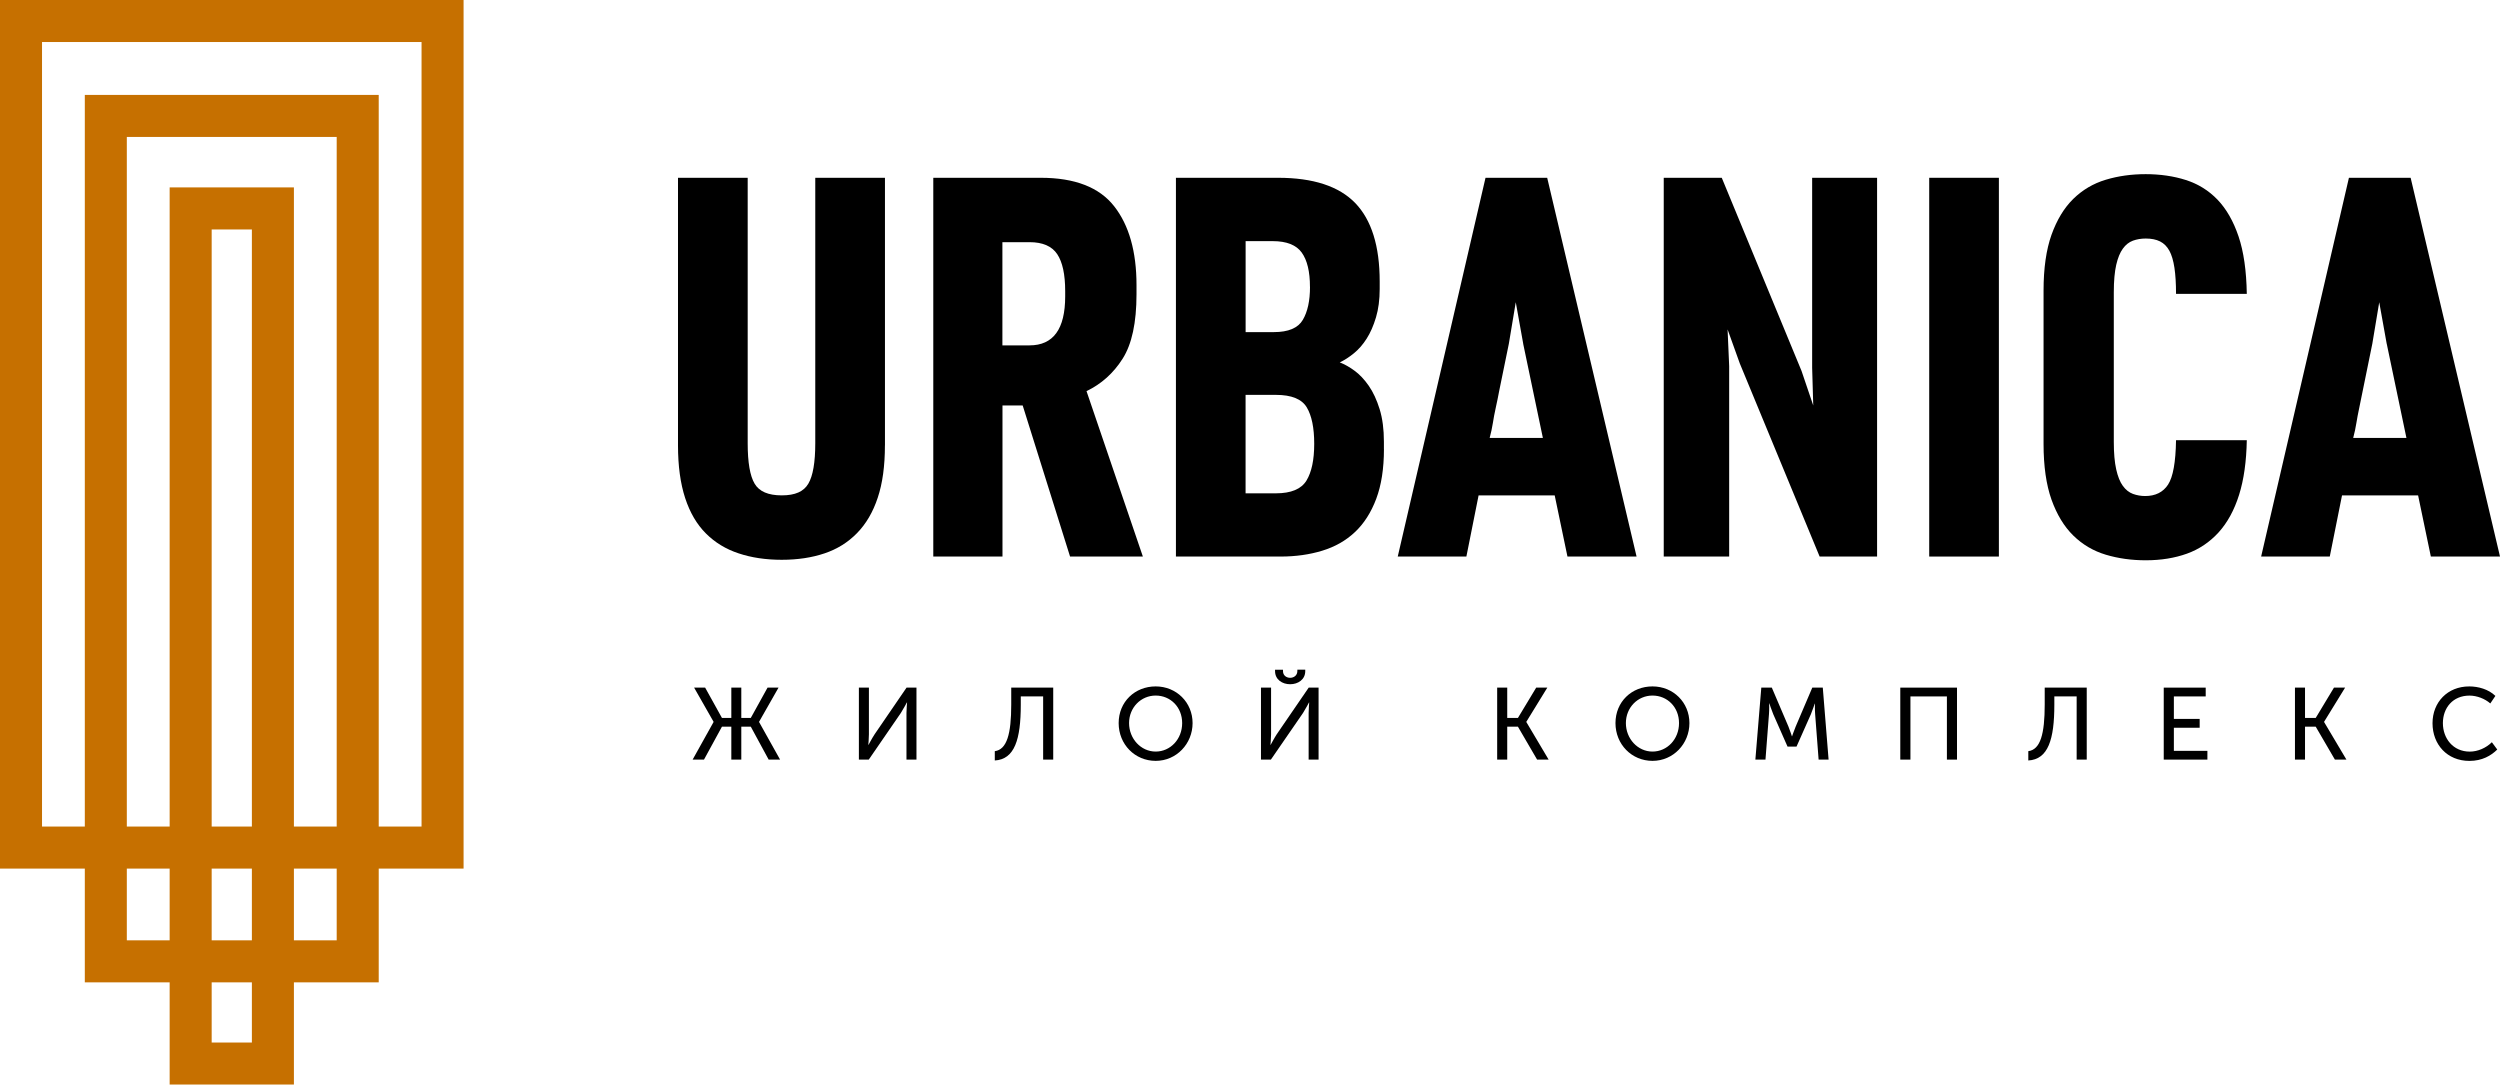
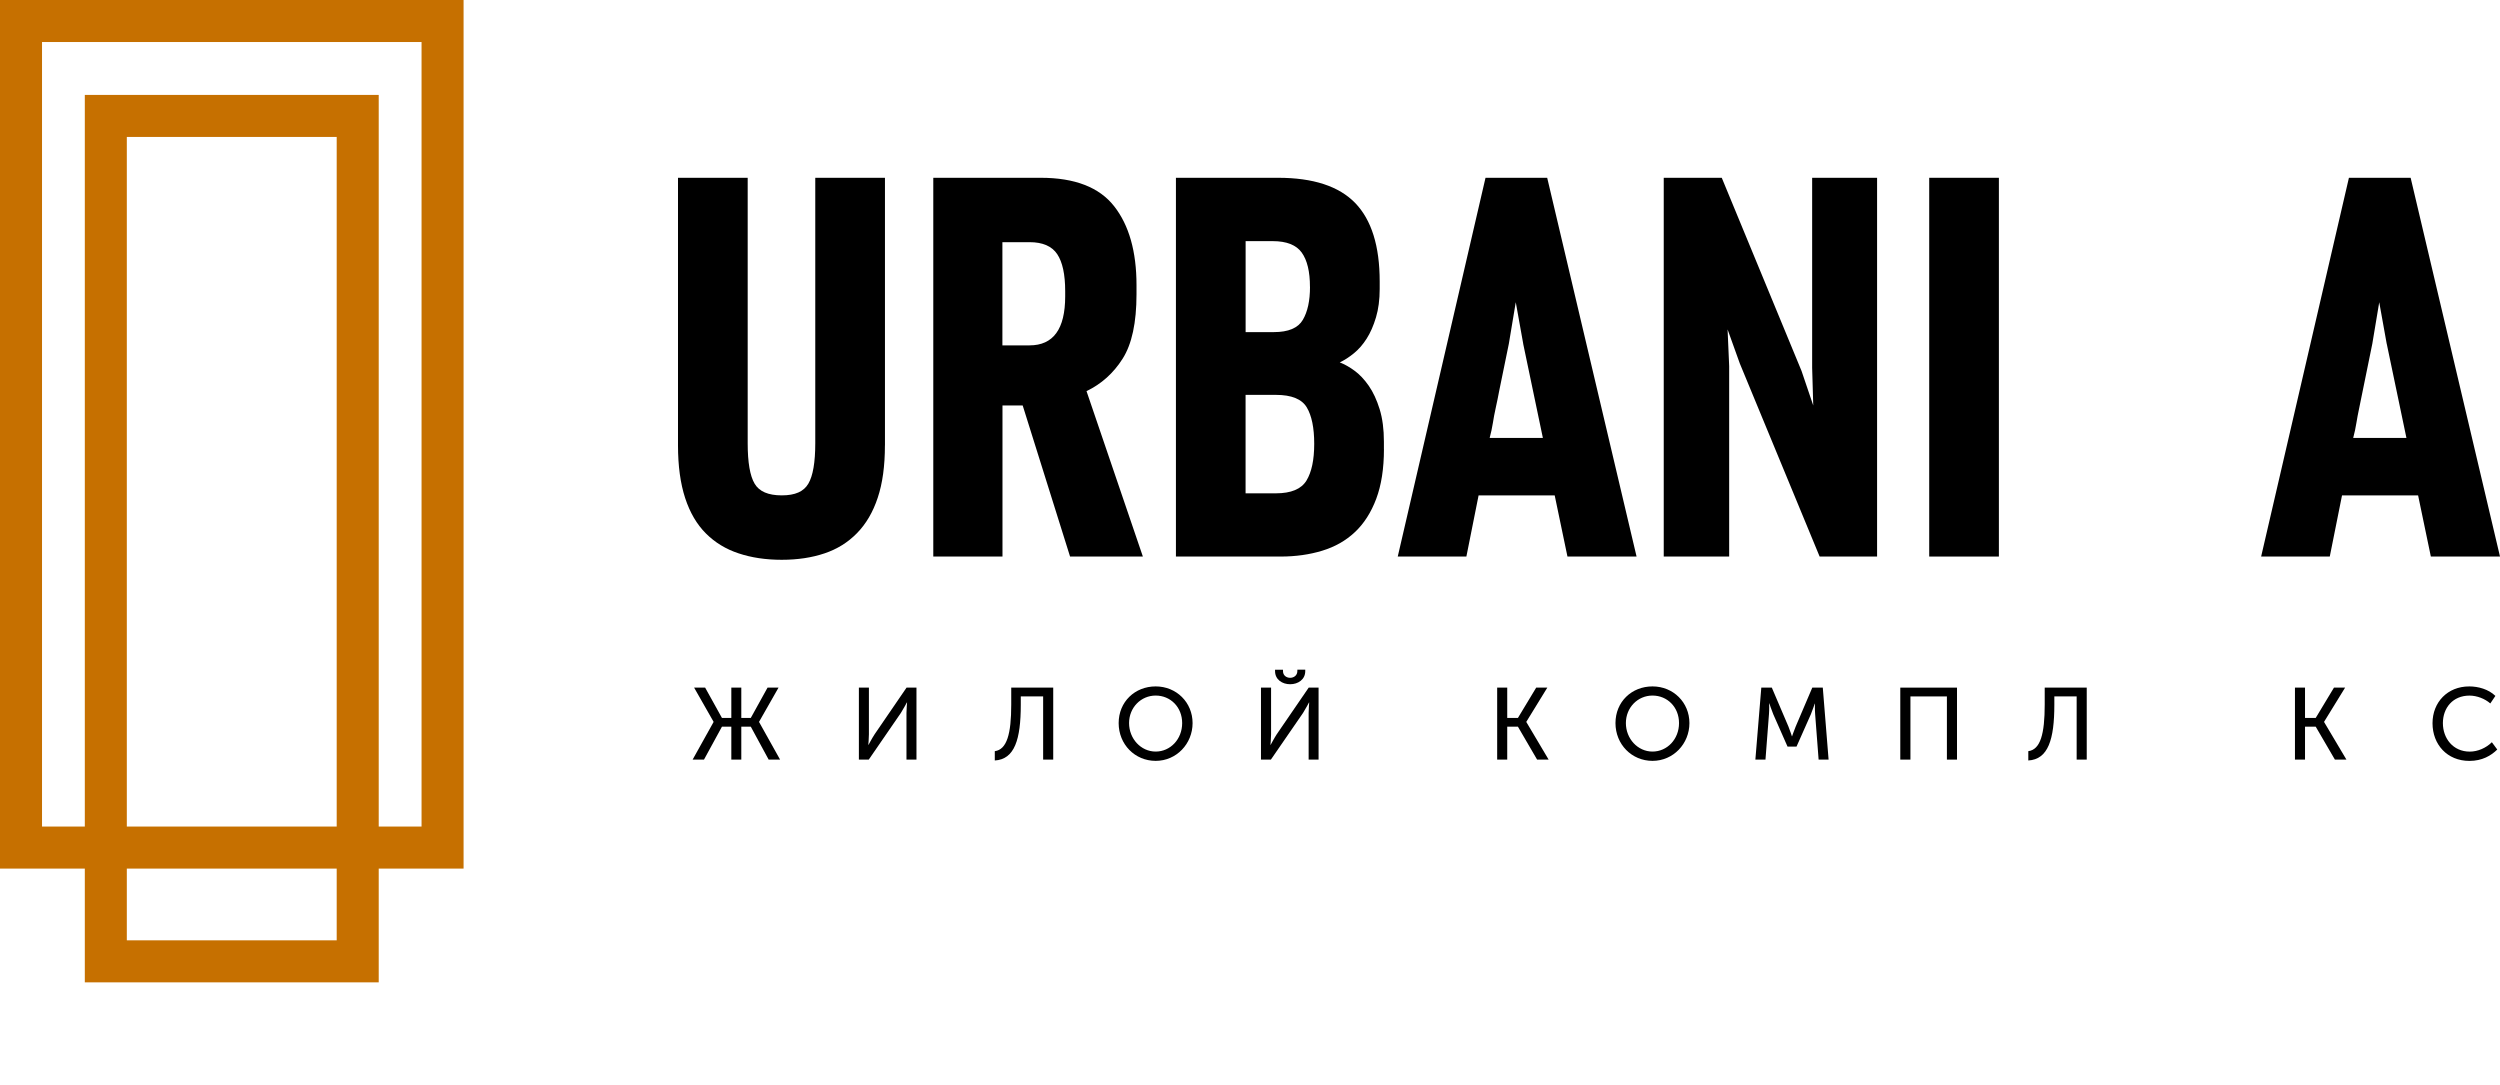
<svg xmlns="http://www.w3.org/2000/svg" viewBox="0 0 121 52.492" fill="none">
  <path d="M34.537 34.945V34.935L33.595 33.281H34.129L34.942 34.747H35.396V33.281H35.879V34.747H36.339L37.149 33.281H37.681L36.739 34.935V34.945L37.756 36.765H37.203L36.339 35.172H35.879V36.765H35.396V35.172H34.942L34.073 36.765H33.523L34.537 34.945Z" fill="black" />
  <path d="M41.567 33.281H42.055V35.542C42.055 35.738 42.027 36.052 42.027 36.052H42.036C42.036 36.052 42.209 35.724 42.333 35.537L43.877 33.281H44.357V36.765H43.873V34.508C43.873 34.309 43.903 33.998 43.903 33.998H43.893C43.893 33.998 43.725 34.314 43.601 34.508L42.048 36.765H41.57V33.281" fill="black" />
  <path d="M48.944 34.104V33.281H50.976V36.765H50.488V33.707H49.406V34.111C49.406 35.785 49.109 36.753 48.148 36.807V36.357C48.734 36.278 48.944 35.523 48.944 34.104Z" fill="black" />
  <path d="M55.935 33.222C56.941 33.222 57.721 33.998 57.721 34.998C57.721 35.998 56.941 36.826 55.935 36.826C54.928 36.826 54.143 36.027 54.143 34.998C54.143 33.968 54.928 33.222 55.935 33.222ZM55.935 36.376C56.645 36.376 57.217 35.778 57.217 34.998C57.217 34.218 56.645 33.665 55.935 33.665C55.225 33.665 54.647 34.242 54.647 34.998C54.647 35.753 55.219 36.376 55.935 36.376Z" fill="black" />
  <path d="M61.031 33.281H61.52V35.542C61.52 35.738 61.49 36.052 61.49 36.052H61.499C61.499 36.052 61.673 35.724 61.795 35.537L63.341 33.281H63.819V36.765H63.338V34.508C63.338 34.309 63.366 33.998 63.366 33.998H63.357C63.357 33.998 63.189 34.314 63.066 34.508L61.511 36.765H61.031V33.281ZM61.712 32.485V32.414H62.097V32.482C62.097 32.698 62.27 32.806 62.443 32.806C62.615 32.806 62.792 32.698 62.792 32.475V32.412H63.174V32.484C63.174 32.888 62.828 33.117 62.443 33.117C62.057 33.117 61.713 32.888 61.713 32.484L61.712 32.485Z" fill="black" />
  <path d="M72.463 33.281H72.95V34.747H73.468L74.352 33.281H74.89L73.874 34.935V34.945L74.954 36.765H74.396L73.468 35.172H72.95V36.765H72.463V33.281Z" fill="black" />
  <path d="M79.981 33.222C80.988 33.222 81.768 33.998 81.768 34.998C81.768 35.998 80.988 36.826 79.981 36.826C78.974 36.826 78.189 36.027 78.189 34.998C78.189 33.968 78.972 33.222 79.981 33.222ZM79.981 36.376C80.691 36.376 81.265 35.778 81.265 34.998C81.265 34.218 80.693 33.665 79.981 33.665C79.269 33.665 78.693 34.242 78.693 34.998C78.693 35.753 79.266 36.376 79.981 36.376Z" fill="black" />
  <path d="M85.247 33.281H85.756L86.56 35.165C86.639 35.359 86.728 35.635 86.728 35.635H86.737C86.737 35.635 86.831 35.359 86.911 35.165L87.715 33.281H88.223L88.504 36.765H88.021L87.853 34.569C87.834 34.356 87.844 34.056 87.844 34.056H87.834C87.834 34.056 87.726 34.378 87.647 34.569L86.951 36.137H86.517L85.826 34.569C85.746 34.382 85.637 34.045 85.637 34.045H85.627C85.627 34.045 85.637 34.356 85.618 34.569L85.449 36.765H84.96L85.247 33.281Z" fill="black" />
  <path d="M91.974 33.281H94.719V36.765H94.23V33.707H92.465V36.765H91.974V33.281Z" fill="black" />
  <path d="M98.964 34.104V33.281H100.998V36.765H100.51V33.707H99.43V34.111C99.43 35.785 99.133 36.753 98.17 36.807V36.357C98.758 36.278 98.964 35.523 98.964 34.104Z" fill="black" />
-   <path d="M104.725 33.281H106.756V33.707H105.215V34.795H106.464V35.223H105.215V36.341H106.838V36.765H104.725V33.281Z" fill="black" />
  <path d="M111.076 33.281H111.563V34.747H112.081L112.964 33.281H113.503L112.486 34.935V34.945L113.567 36.765H113.009L112.081 35.172H111.563V36.765H111.076V33.281Z" fill="black" />
  <path d="M119.503 33.222C119.953 33.222 120.442 33.359 120.777 33.682L120.531 34.047C120.274 33.82 119.883 33.667 119.524 33.667C118.714 33.667 118.236 34.265 118.236 35C118.236 35.734 118.725 36.378 119.534 36.378C119.925 36.378 120.325 36.203 120.606 35.924L120.867 36.277C120.571 36.572 120.136 36.828 119.52 36.828C118.439 36.828 117.734 36.029 117.734 35.005C117.734 33.981 118.468 33.223 119.505 33.223" fill="black" />
  <path d="M42.83 21.556C42.83 22.551 42.715 23.395 42.481 24.093C42.251 24.788 41.916 25.358 41.478 25.805C41.04 26.253 40.516 26.579 39.907 26.783C39.297 26.989 38.608 27.094 37.835 27.094C37.062 27.094 36.367 26.989 35.75 26.783C35.132 26.579 34.603 26.257 34.166 25.819C33.728 25.382 33.393 24.812 33.162 24.107C32.932 23.402 32.815 22.553 32.815 21.558V8.605H36.188V21.453C36.188 22.38 36.299 23.032 36.523 23.409C36.746 23.788 37.182 23.976 37.836 23.976C38.491 23.976 38.901 23.79 39.124 23.409C39.347 23.032 39.459 22.38 39.459 21.453V8.605H42.832V21.555" fill="black" />
  <path d="M51.791 26.937L49.498 19.625H48.52V26.937H45.171V8.605H50.373C52.02 8.605 53.206 9.064 53.925 9.982C54.645 10.899 55.007 12.175 55.007 13.804V14.242C55.007 15.615 54.783 16.655 54.337 17.358C53.89 18.063 53.307 18.587 52.587 18.93L55.315 26.937H51.788M51.555 14.091C51.555 13.283 51.426 12.686 51.17 12.302C50.912 11.915 50.465 11.721 49.83 11.721H48.516V16.716H49.83C50.98 16.716 51.555 15.926 51.555 14.345V14.089V14.091Z" fill="black" />
  <path d="M66.983 21.736C66.983 22.68 66.857 23.483 66.609 24.144C66.36 24.805 66.018 25.341 65.58 25.752C65.142 26.166 64.613 26.466 63.996 26.654C63.378 26.843 62.708 26.937 61.987 26.937H56.915V8.605H61.858C63.558 8.605 64.802 9.012 65.592 9.826C66.381 10.643 66.777 11.908 66.777 13.625V13.986C66.777 14.501 66.717 14.961 66.597 15.362C66.477 15.766 66.326 16.109 66.145 16.392C65.965 16.675 65.759 16.912 65.527 17.1C65.295 17.289 65.067 17.435 64.845 17.54C65.069 17.625 65.304 17.758 65.554 17.939C65.801 18.117 66.033 18.363 66.248 18.672C66.463 18.981 66.637 19.36 66.775 19.805C66.913 20.253 66.981 20.775 66.981 21.377V21.738M63.402 13.885C63.402 13.147 63.27 12.594 63.004 12.224C62.738 11.856 62.27 11.671 61.602 11.671H60.288V16.074H61.654C62.357 16.074 62.825 15.877 63.057 15.481C63.289 15.087 63.404 14.555 63.404 13.885H63.402ZM63.608 21.48C63.608 20.707 63.488 20.12 63.247 19.716C63.006 19.314 62.509 19.112 61.753 19.112H60.286V23.877H61.753C62.492 23.877 62.985 23.669 63.235 23.257C63.484 22.846 63.608 22.254 63.608 21.481V21.48Z" fill="black" />
  <path d="M75.865 26.937L75.247 23.976H71.564L70.973 26.937H67.651L71.899 8.605H74.884L79.21 26.937H75.862M73.724 16.638L73.363 14.628L73.028 16.638L72.564 18.904C72.512 19.177 72.458 19.454 72.396 19.728C72.335 20.004 72.288 20.253 72.255 20.473C72.22 20.698 72.168 20.937 72.1 21.195H74.675L73.722 16.638H73.724Z" fill="black" />
  <path d="M88.07 26.937L84.207 17.592L83.615 15.943L83.692 17.72V26.937H80.525V8.605H83.333L87.194 17.952L87.761 19.625L87.708 17.796V8.605H90.851V26.937H88.07Z" fill="black" />
  <path d="M96.746 8.605H93.374V26.937H96.746V8.605Z" fill="black" />
-   <path d="M108.745 21.298C108.727 22.329 108.603 23.214 108.371 23.952C108.139 24.69 107.808 25.295 107.38 25.768C106.951 26.239 106.44 26.583 105.848 26.797C105.255 27.01 104.591 27.118 103.852 27.118C103.165 27.118 102.523 27.028 101.921 26.848C101.319 26.667 100.797 26.36 100.349 25.922C99.902 25.485 99.552 24.905 99.293 24.184C99.037 23.463 98.908 22.563 98.908 21.481V14.066C98.908 12.984 99.037 12.084 99.293 11.364C99.552 10.643 99.902 10.062 100.349 9.624C100.796 9.188 101.319 8.879 101.921 8.699C102.521 8.518 103.165 8.429 103.852 8.429C104.54 8.429 105.205 8.523 105.796 8.713C106.388 8.902 106.899 9.219 107.328 9.664C107.757 10.113 108.096 10.704 108.345 11.44C108.595 12.18 108.727 13.107 108.745 14.223H105.32C105.32 13.724 105.294 13.305 105.243 12.962C105.191 12.618 105.11 12.342 104.999 12.138C104.887 11.932 104.737 11.781 104.549 11.686C104.358 11.59 104.128 11.545 103.852 11.545C103.629 11.545 103.423 11.58 103.235 11.648C103.046 11.718 102.882 11.845 102.746 12.035C102.608 12.224 102.502 12.485 102.425 12.819C102.349 13.154 102.308 13.595 102.308 14.145V21.38C102.308 21.93 102.347 22.375 102.425 22.72C102.502 23.062 102.608 23.329 102.746 23.517C102.884 23.706 103.046 23.835 103.235 23.905C103.423 23.973 103.622 24.008 103.826 24.008C104.324 24.008 104.693 23.823 104.934 23.455C105.175 23.086 105.304 22.369 105.32 21.305H108.745" fill="black" />
  <path d="M117.653 26.937L117.036 23.976H113.354L112.761 26.937H109.439L113.688 8.605H116.675L121 26.937H117.653ZM115.516 16.638L115.155 14.628L114.82 16.638L114.358 18.904C114.305 19.177 114.249 19.454 114.19 19.728C114.131 20.004 114.084 20.253 114.049 20.473C114.014 20.698 113.963 20.937 113.895 21.195H116.471L115.518 16.638H115.516Z" fill="black" />
-   <path d="M14.225 52.492H8.211V9.071H14.225V52.492ZM10.245 50.458H12.191V11.105H10.245V50.46V50.458Z" fill="#C67000" />
  <path d="M18.33 47.546H4.105V4.594H18.33V47.546ZM6.138 45.512H16.296V6.628H6.138V45.512Z" fill="#C67000" />
  <path d="M22.437 42.04H0V0H22.437V42.04ZM2.034 40.005H20.403V2.034H2.034V40.007V40.005Z" fill="#C67000" />
</svg>